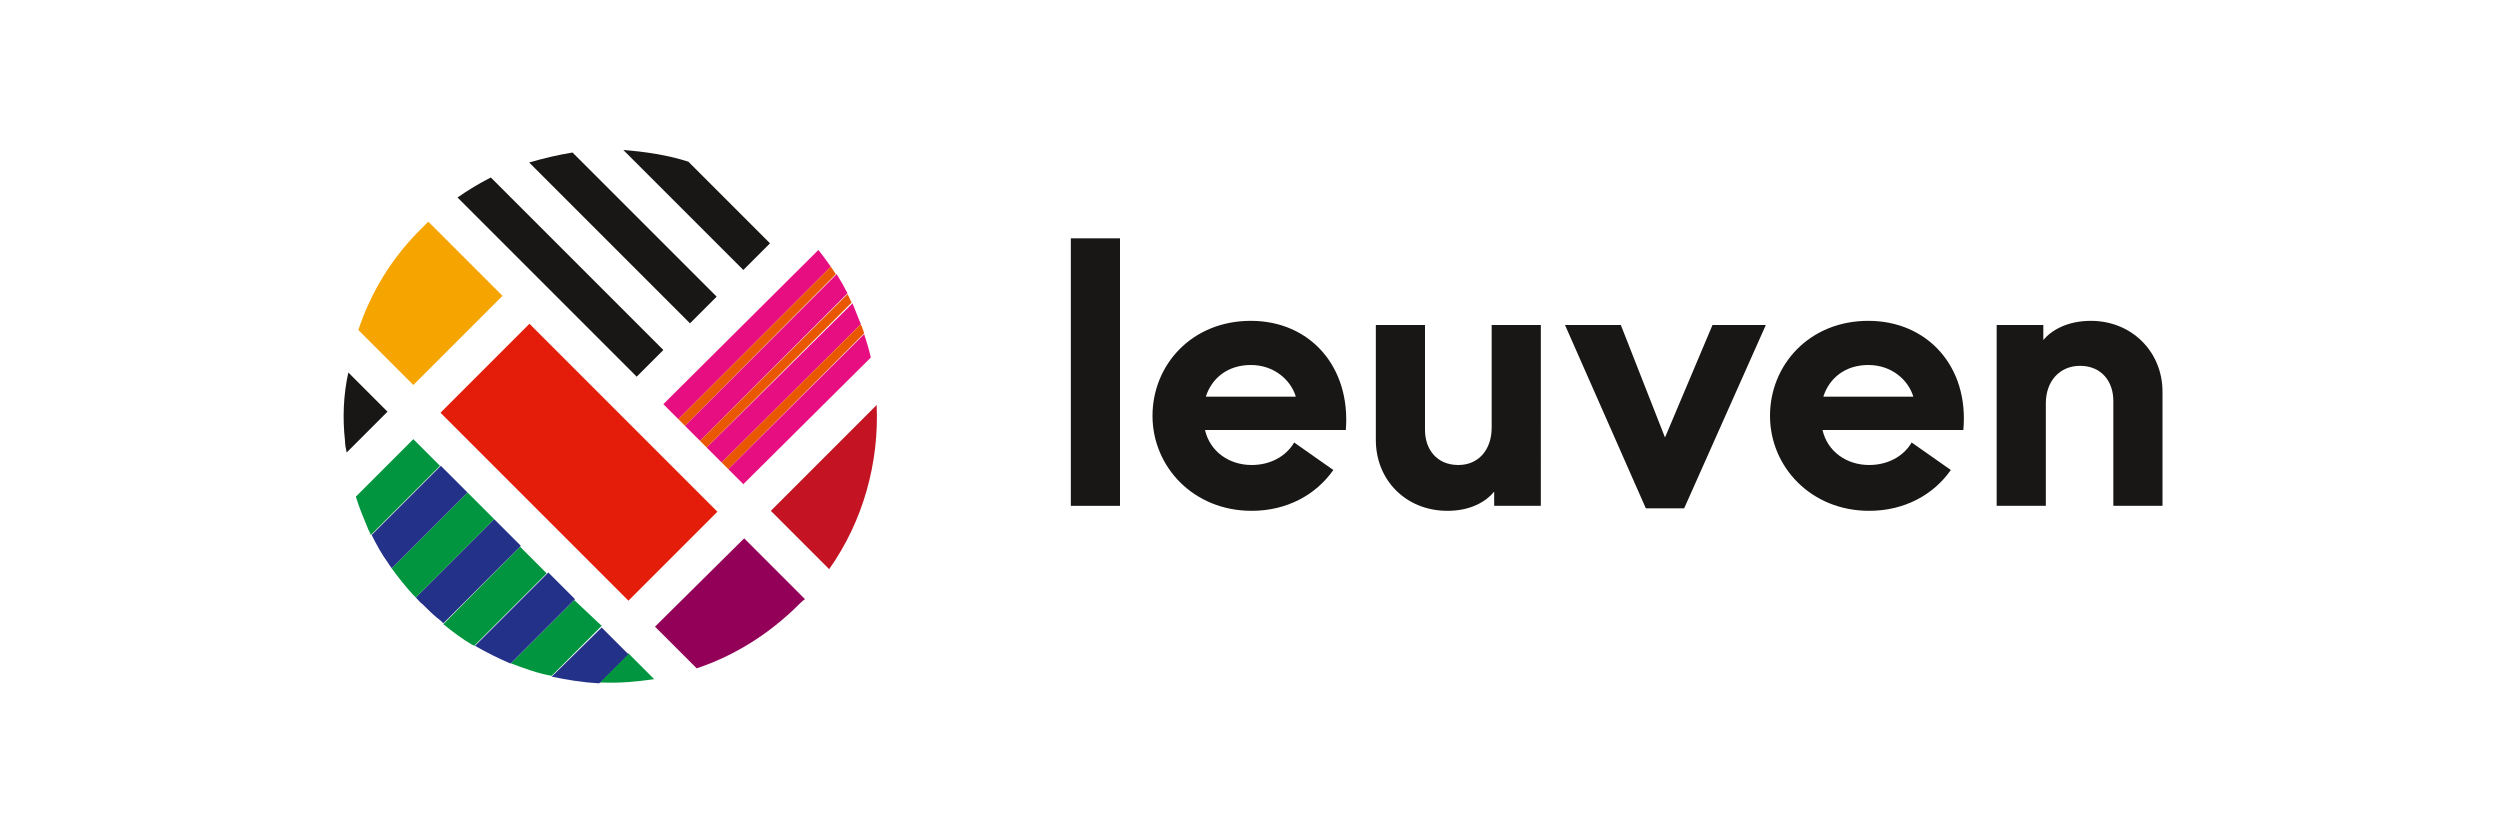
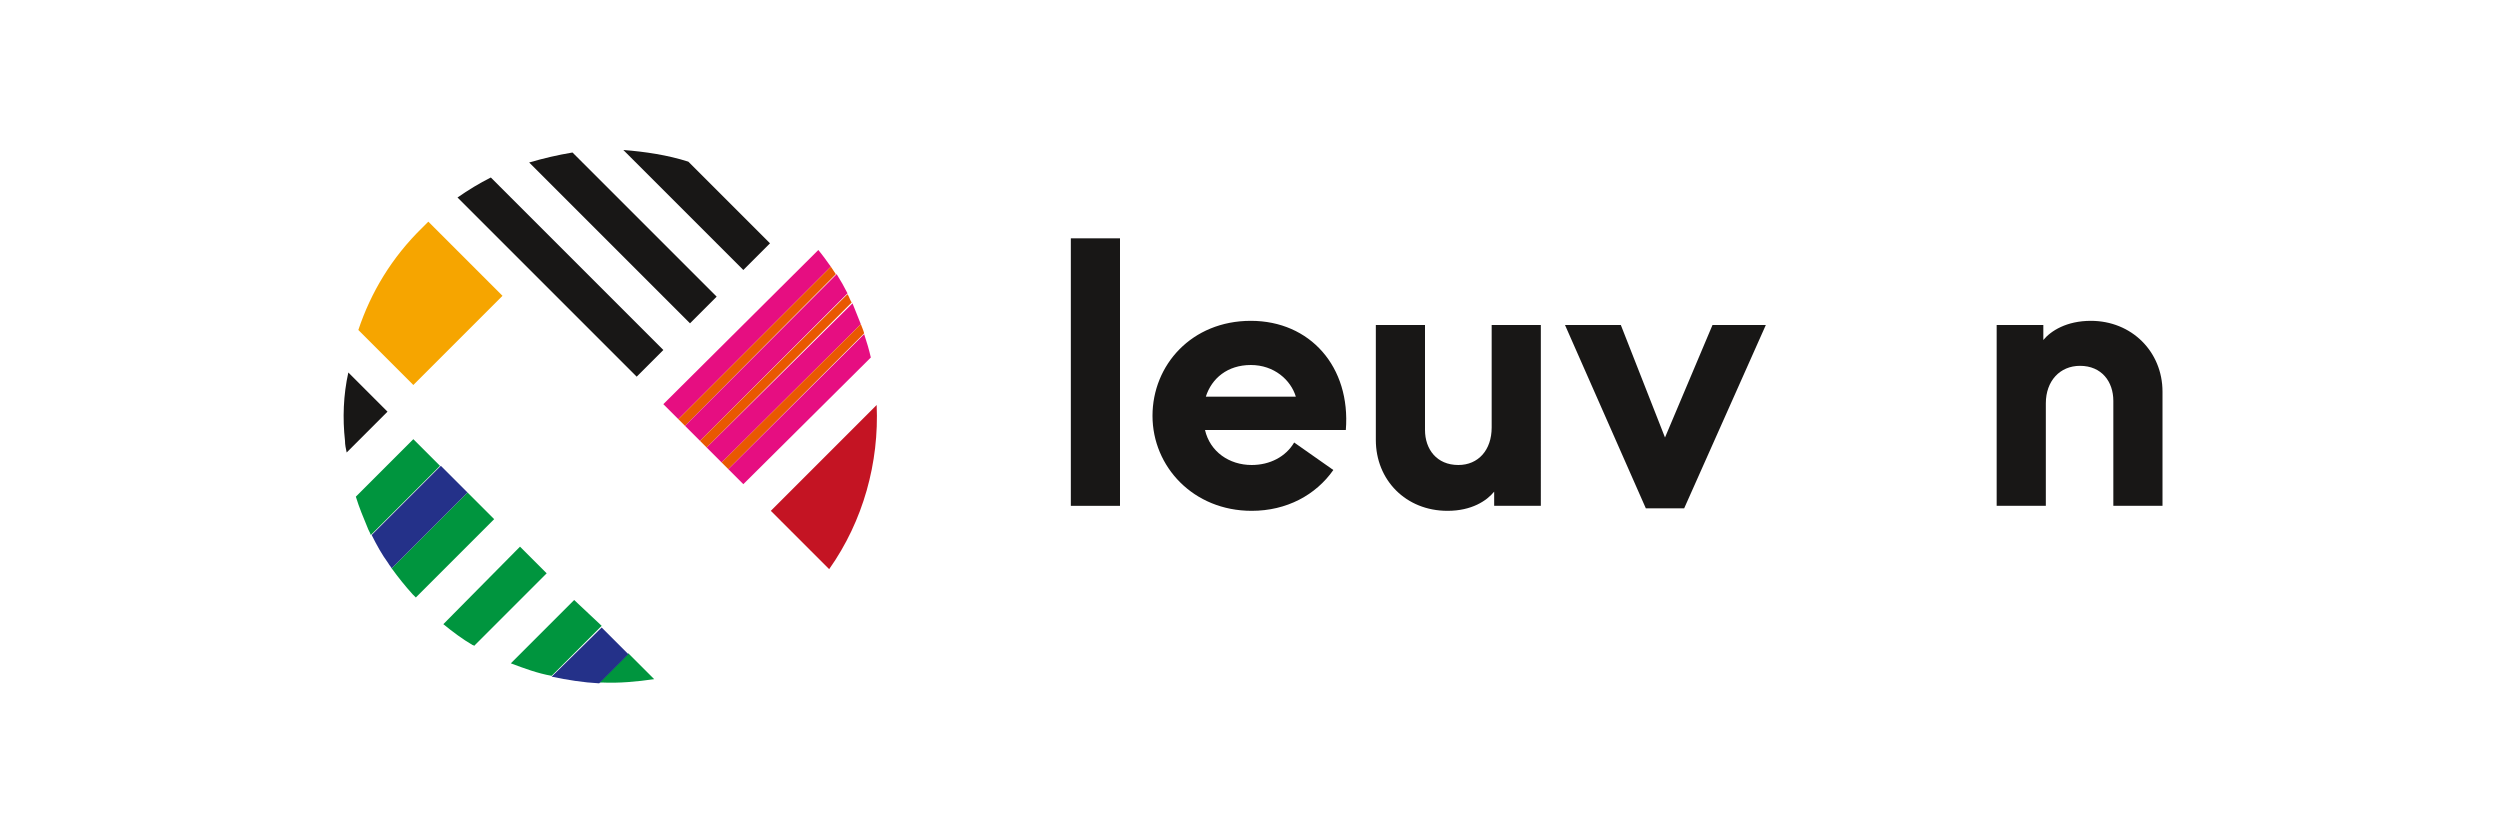
<svg xmlns="http://www.w3.org/2000/svg" version="1.1" id="Layer_1" x="0px" y="0px" viewBox="0 0 300 100" style="enable-background:new 0 0 300 100;" xml:space="preserve">
  <style type="text/css">
	.st0{fill:#FFFFFF;}
	.st1{fill:#181716;}
	.st2{fill:#E31D0A;}
	.st3{fill:#00953E;}
	.st4{fill:#243189;}
	.st5{fill:#F6A500;}
	.st6{fill:#E60E81;}
	.st7{fill:#E95801;}
	.st8{fill:#C41423;}
	.st9{fill:#920057;}
</style>
  <rect class="st0" width="300" height="100" />
  <g>
    <path class="st1" d="M150.1,38.5c-7.1,0-11.8,5.3-11.8,11.4s4.9,11.4,11.9,11.4c4.2,0,7.7-1.9,9.8-4.9l-4.7-3.3   c-1,1.7-2.9,2.7-5.1,2.7c-2.7,0-5-1.6-5.6-4.2h16.9C162.1,44,157.2,38.5,150.1,38.5z M144.7,47.6c0.7-2.2,2.6-3.8,5.4-3.8   c2.8,0,4.8,1.8,5.4,3.8H144.7z" />
    <polygon class="st1" points="199.8,52.5 194.5,39 187.8,39 197.5,61 202.1,61 211.9,39 205.5,39  " />
-     <path class="st1" d="M224.2,38.5c-7.1,0-11.8,5.3-11.8,11.4s4.9,11.4,11.9,11.4c4.2,0,7.7-1.9,9.8-4.9l-4.7-3.3   c-1,1.7-2.9,2.7-5.1,2.7c-2.7,0-5-1.6-5.6-4.2h16.9C236.3,44,231.3,38.5,224.2,38.5z M218.8,47.6c0.7-2.2,2.6-3.8,5.4-3.8   c2.8,0,4.8,1.8,5.4,3.8H218.8z" />
    <path class="st1" d="M250.9,38.5c-2.9,0-4.8,1.2-5.7,2.3V39h-5.6v21.7h5.9V48.4c0-2.7,1.7-4.5,4.1-4.5c2.6,0,4,1.9,4,4.2v12.6h5.9   V47C259.5,42.2,255.8,38.5,250.9,38.5z" />
    <polygon class="st1" points="128.5,60.7 134.4,60.7 134.4,60.6 134.4,28.6 128.5,28.6  " />
    <path class="st1" d="M179,51.3c0,2.7-1.6,4.5-4,4.5c-2.6,0-4-1.9-4-4.2V39h-5.9v13.8c0,4.8,3.6,8.5,8.6,8.5c2.9,0,4.7-1.2,5.6-2.3   v1.7h5.6V39H179V51.3z" />
  </g>
-   <rect x="61.9" y="39.5" transform="matrix(0.707 -0.707 0.707 0.707 -18.832 65.364)" class="st2" width="15.1" height="31.9" />
  <path class="st3" d="M71.9,81.9c0.1,0,0.2,0,0.3,0c2.1,0.1,4.2-0.1,6.3-0.4l-3.1-3.1L71.9,81.9z" />
  <path class="st4" d="M66.2,81.2L66.2,81.2c1.9,0.4,3.8,0.7,5.7,0.8l3.5-3.5l-3.2-3.2L66.2,81.2z" />
  <path class="st3" d="M61.3,79.6c1.6,0.6,3.2,1.2,4.9,1.5l6-6L68.9,72L61.3,79.6z" />
-   <path class="st4" d="M57,77.5c1.4,0.8,2.8,1.5,4.2,2.1h0.1l7.7-7.7l-3.2-3.2L57,77.5z" />
  <path class="st3" d="M53.2,74.9c1.1,0.9,2.3,1.8,3.5,2.5c0.1,0,0.2,0.1,0.2,0.1l8.7-8.7l-3.2-3.2L53.2,74.9z" />
-   <path class="st4" d="M62.5,65.5l-3.2-3.2l-9.4,9.4c0.3,0.3,0.5,0.6,0.8,0.8c0.7,0.7,1.4,1.4,2.2,2c0.1,0.1,0.2,0.2,0.3,0.3  L62.5,65.5z" />
  <path class="st3" d="M47,68.2c0.8,1.1,1.6,2.1,2.5,3.1c0.1,0.1,0.3,0.3,0.4,0.4l9.4-9.4l-3.2-3.2L47,68.2z" />
  <path class="st4" d="M44.6,64.2c0.6,1.2,1.2,2.3,2,3.4c0.1,0.2,0.3,0.4,0.4,0.6l9.1-9.1l-3.2-3.2L44.6,64.2z" />
  <path class="st3" d="M42.7,59.6c0.4,1.3,0.9,2.5,1.4,3.7c0.1,0.3,0.3,0.6,0.4,0.9l8.3-8.3l-3.2-3.2L42.7,59.6z" />
  <path class="st1" d="M41.4,52.9c0,0.5,0.1,0.9,0.2,1.4l4.9-4.9l-4.7-4.7C41.2,47.4,41.1,50.2,41.4,52.9z" />
  <path class="st5" d="M43,39.6L43,39.6l6.6,6.6l10.7-10.7l-8.9-8.9c-0.2,0.2-0.5,0.5-0.7,0.7C47,30.9,44.5,35.1,43,39.6z" />
  <path class="st1" d="M76.4,45.2l3.2-3.2L58.9,21.3c-1.4,0.7-2.7,1.5-4,2.4L76.4,45.2z" />
  <path class="st1" d="M82.8,38.8l3.2-3.2L68.7,18.3c-1.8,0.3-3.5,0.7-5.2,1.2L82.8,38.8z" />
  <path class="st1" d="M89.2,32.4l3.2-3.2l-9.8-9.8c-2.5-0.8-5.2-1.2-7.8-1.4L89.2,32.4z" />
  <path class="st6" d="M99.7,32c-0.5-0.7-1-1.4-1.5-2l0,0L79.6,48.5l1.8,1.8L99.7,32z" />
  <path class="st7" d="M100.3,32.9c-0.2-0.3-0.4-0.6-0.6-0.9l0,0L81.4,50.3l0.8,0.8L100.3,32.9z" />
  <path class="st6" d="M101.7,35.2c-0.4-0.8-0.8-1.5-1.3-2.3l0,0L82.2,51.1l1.8,1.8L101.7,35.2z" />
  <path class="st7" d="M102.2,36.3c-0.2-0.3-0.3-0.7-0.5-1l0,0L84,52.9l0.8,0.8L102.2,36.3z" />
  <path class="st6" d="M103.3,38.9c-0.3-0.8-0.7-1.7-1-2.5l0,0L84.8,53.7l1.8,1.8L103.3,38.9z" />
  <path class="st7" d="M103.7,40c-0.1-0.4-0.3-0.8-0.4-1.1l0,0L86.6,55.5l0.8,0.8L103.7,40z" />
  <path class="st6" d="M104.5,42.9c-0.2-0.9-0.5-1.9-0.8-2.8l0,0L87.4,56.3l1.8,1.8L104.5,42.9z" />
  <path class="st8" d="M105.2,48.6L105.2,48.6L92.5,61.3l7,7C103.6,62.5,105.5,55.5,105.2,48.6z" />
-   <path class="st9" d="M96.6,71.9l-7.3-7.3L78.6,75.2l5,5c4.5-1.5,8.7-4.1,12.3-7.7C96.1,72.3,96.3,72.1,96.6,71.9z" />
</svg>